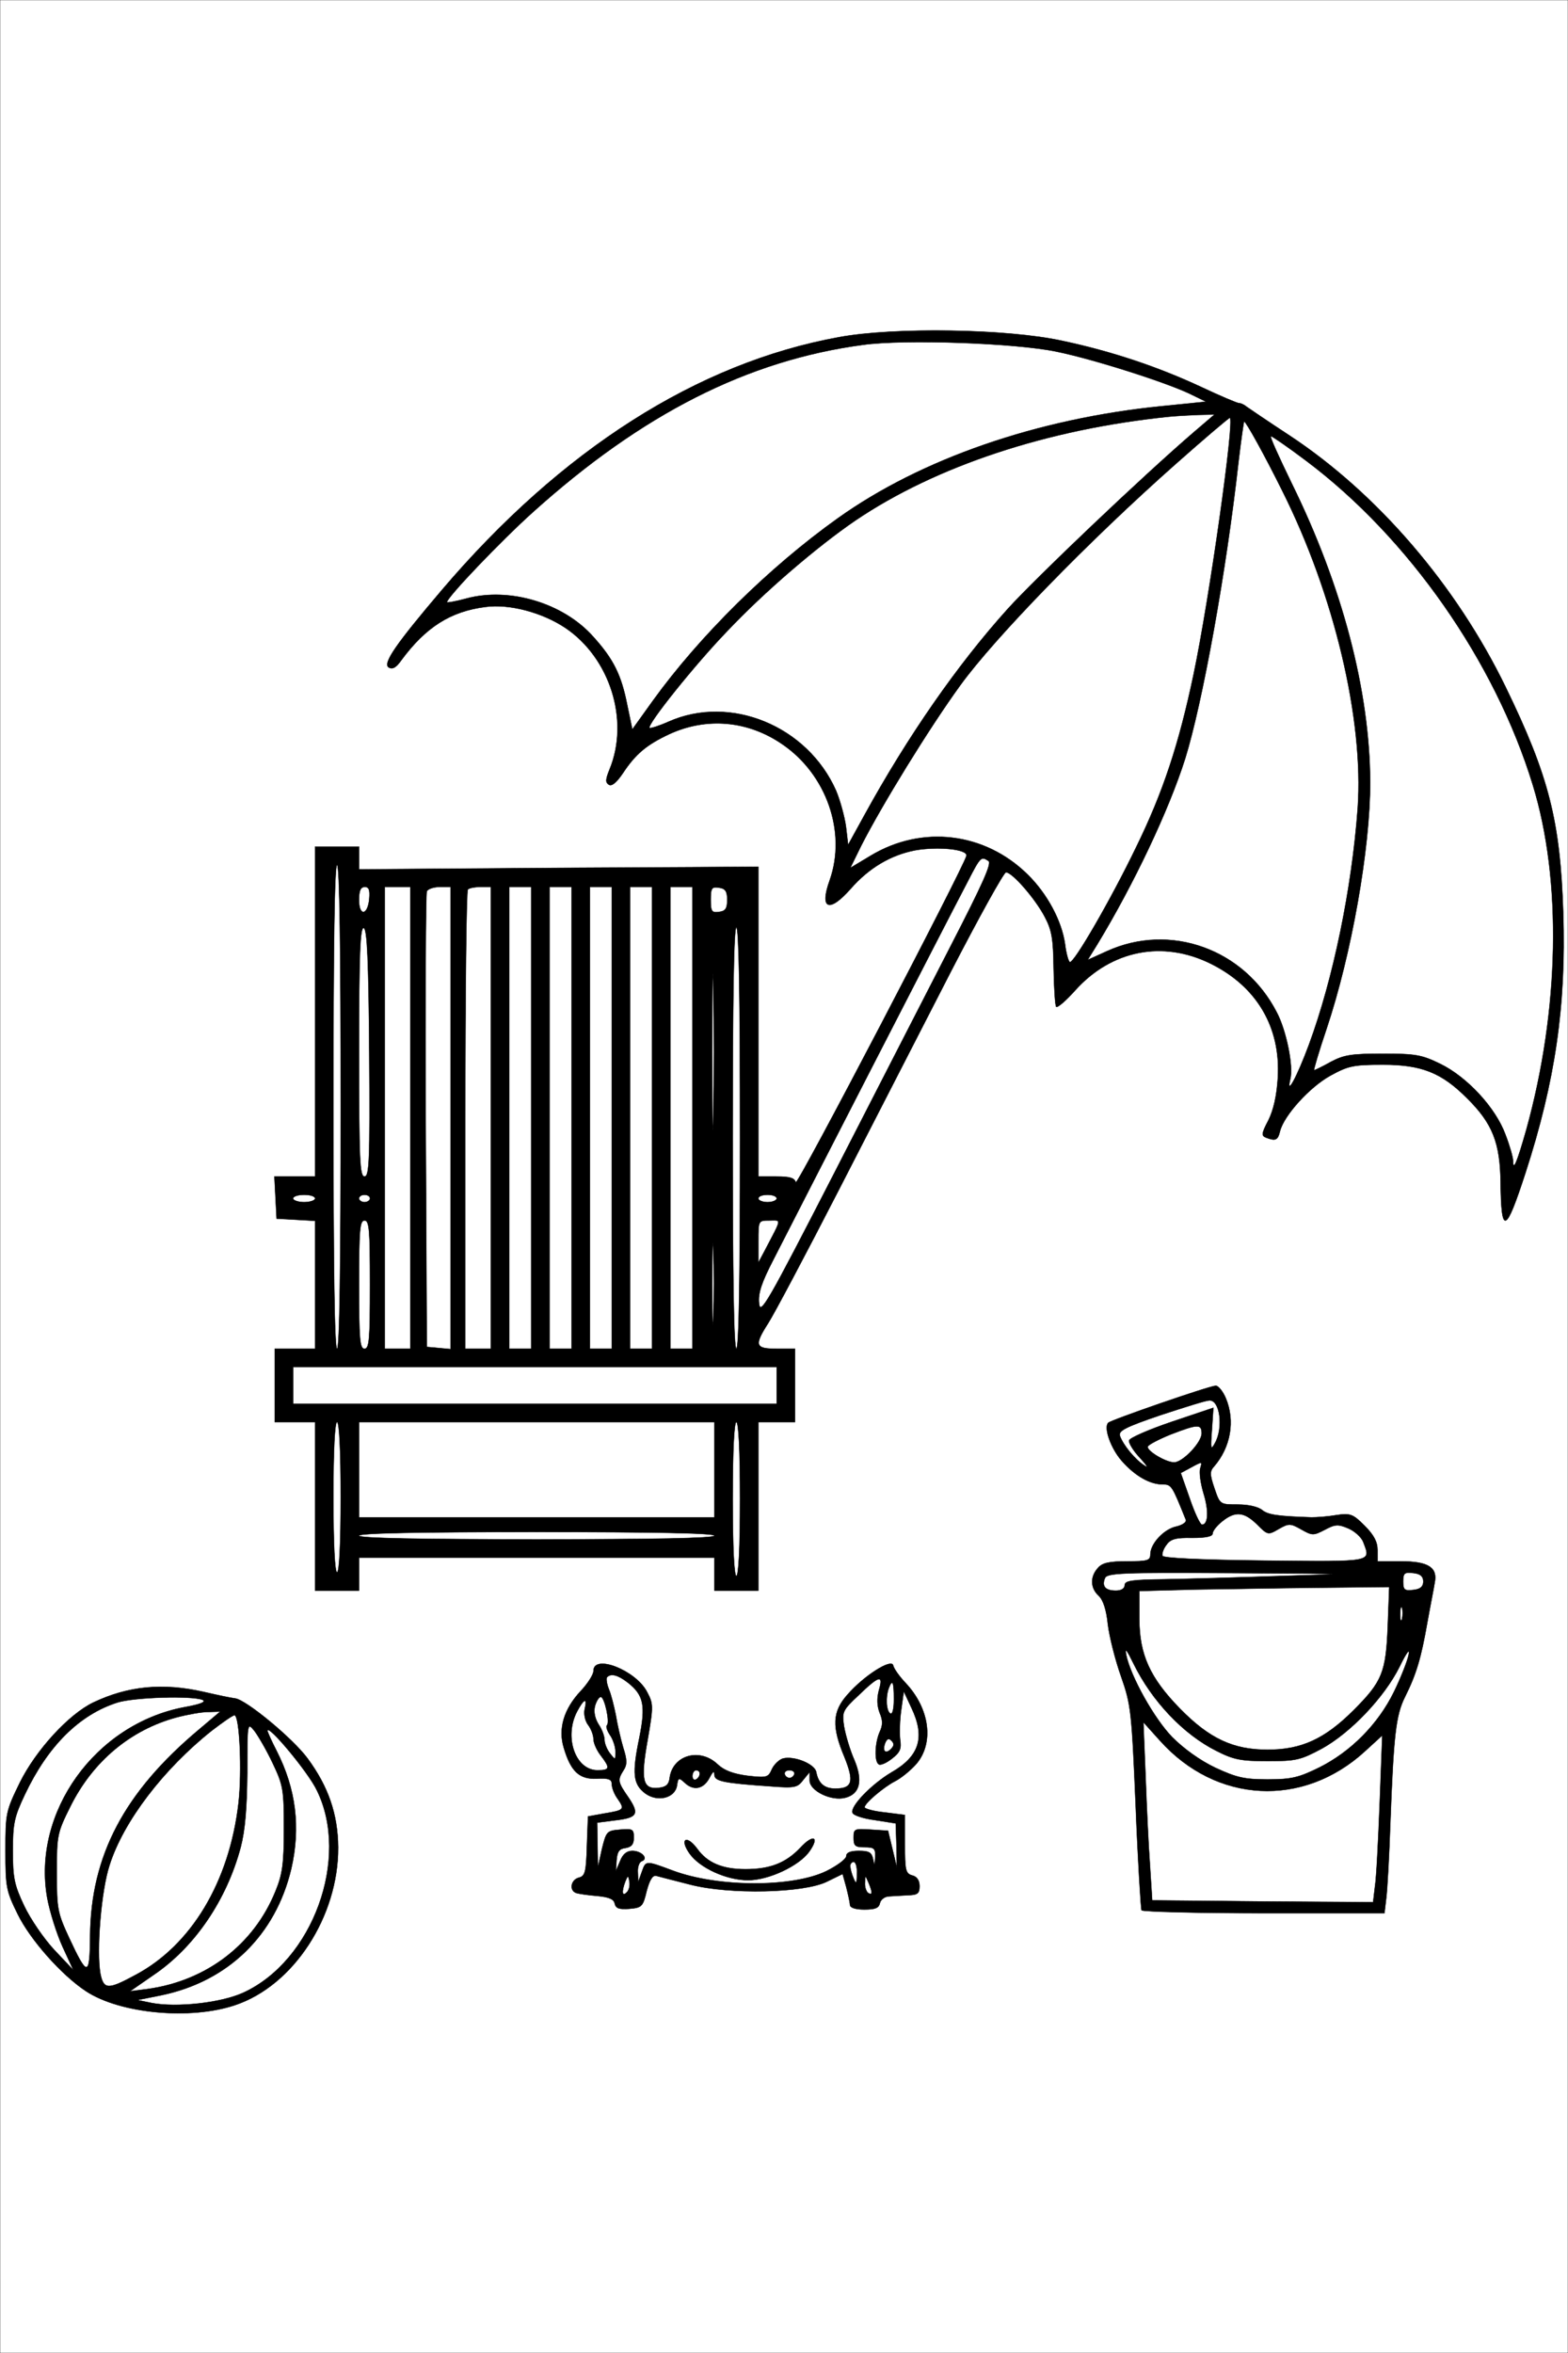
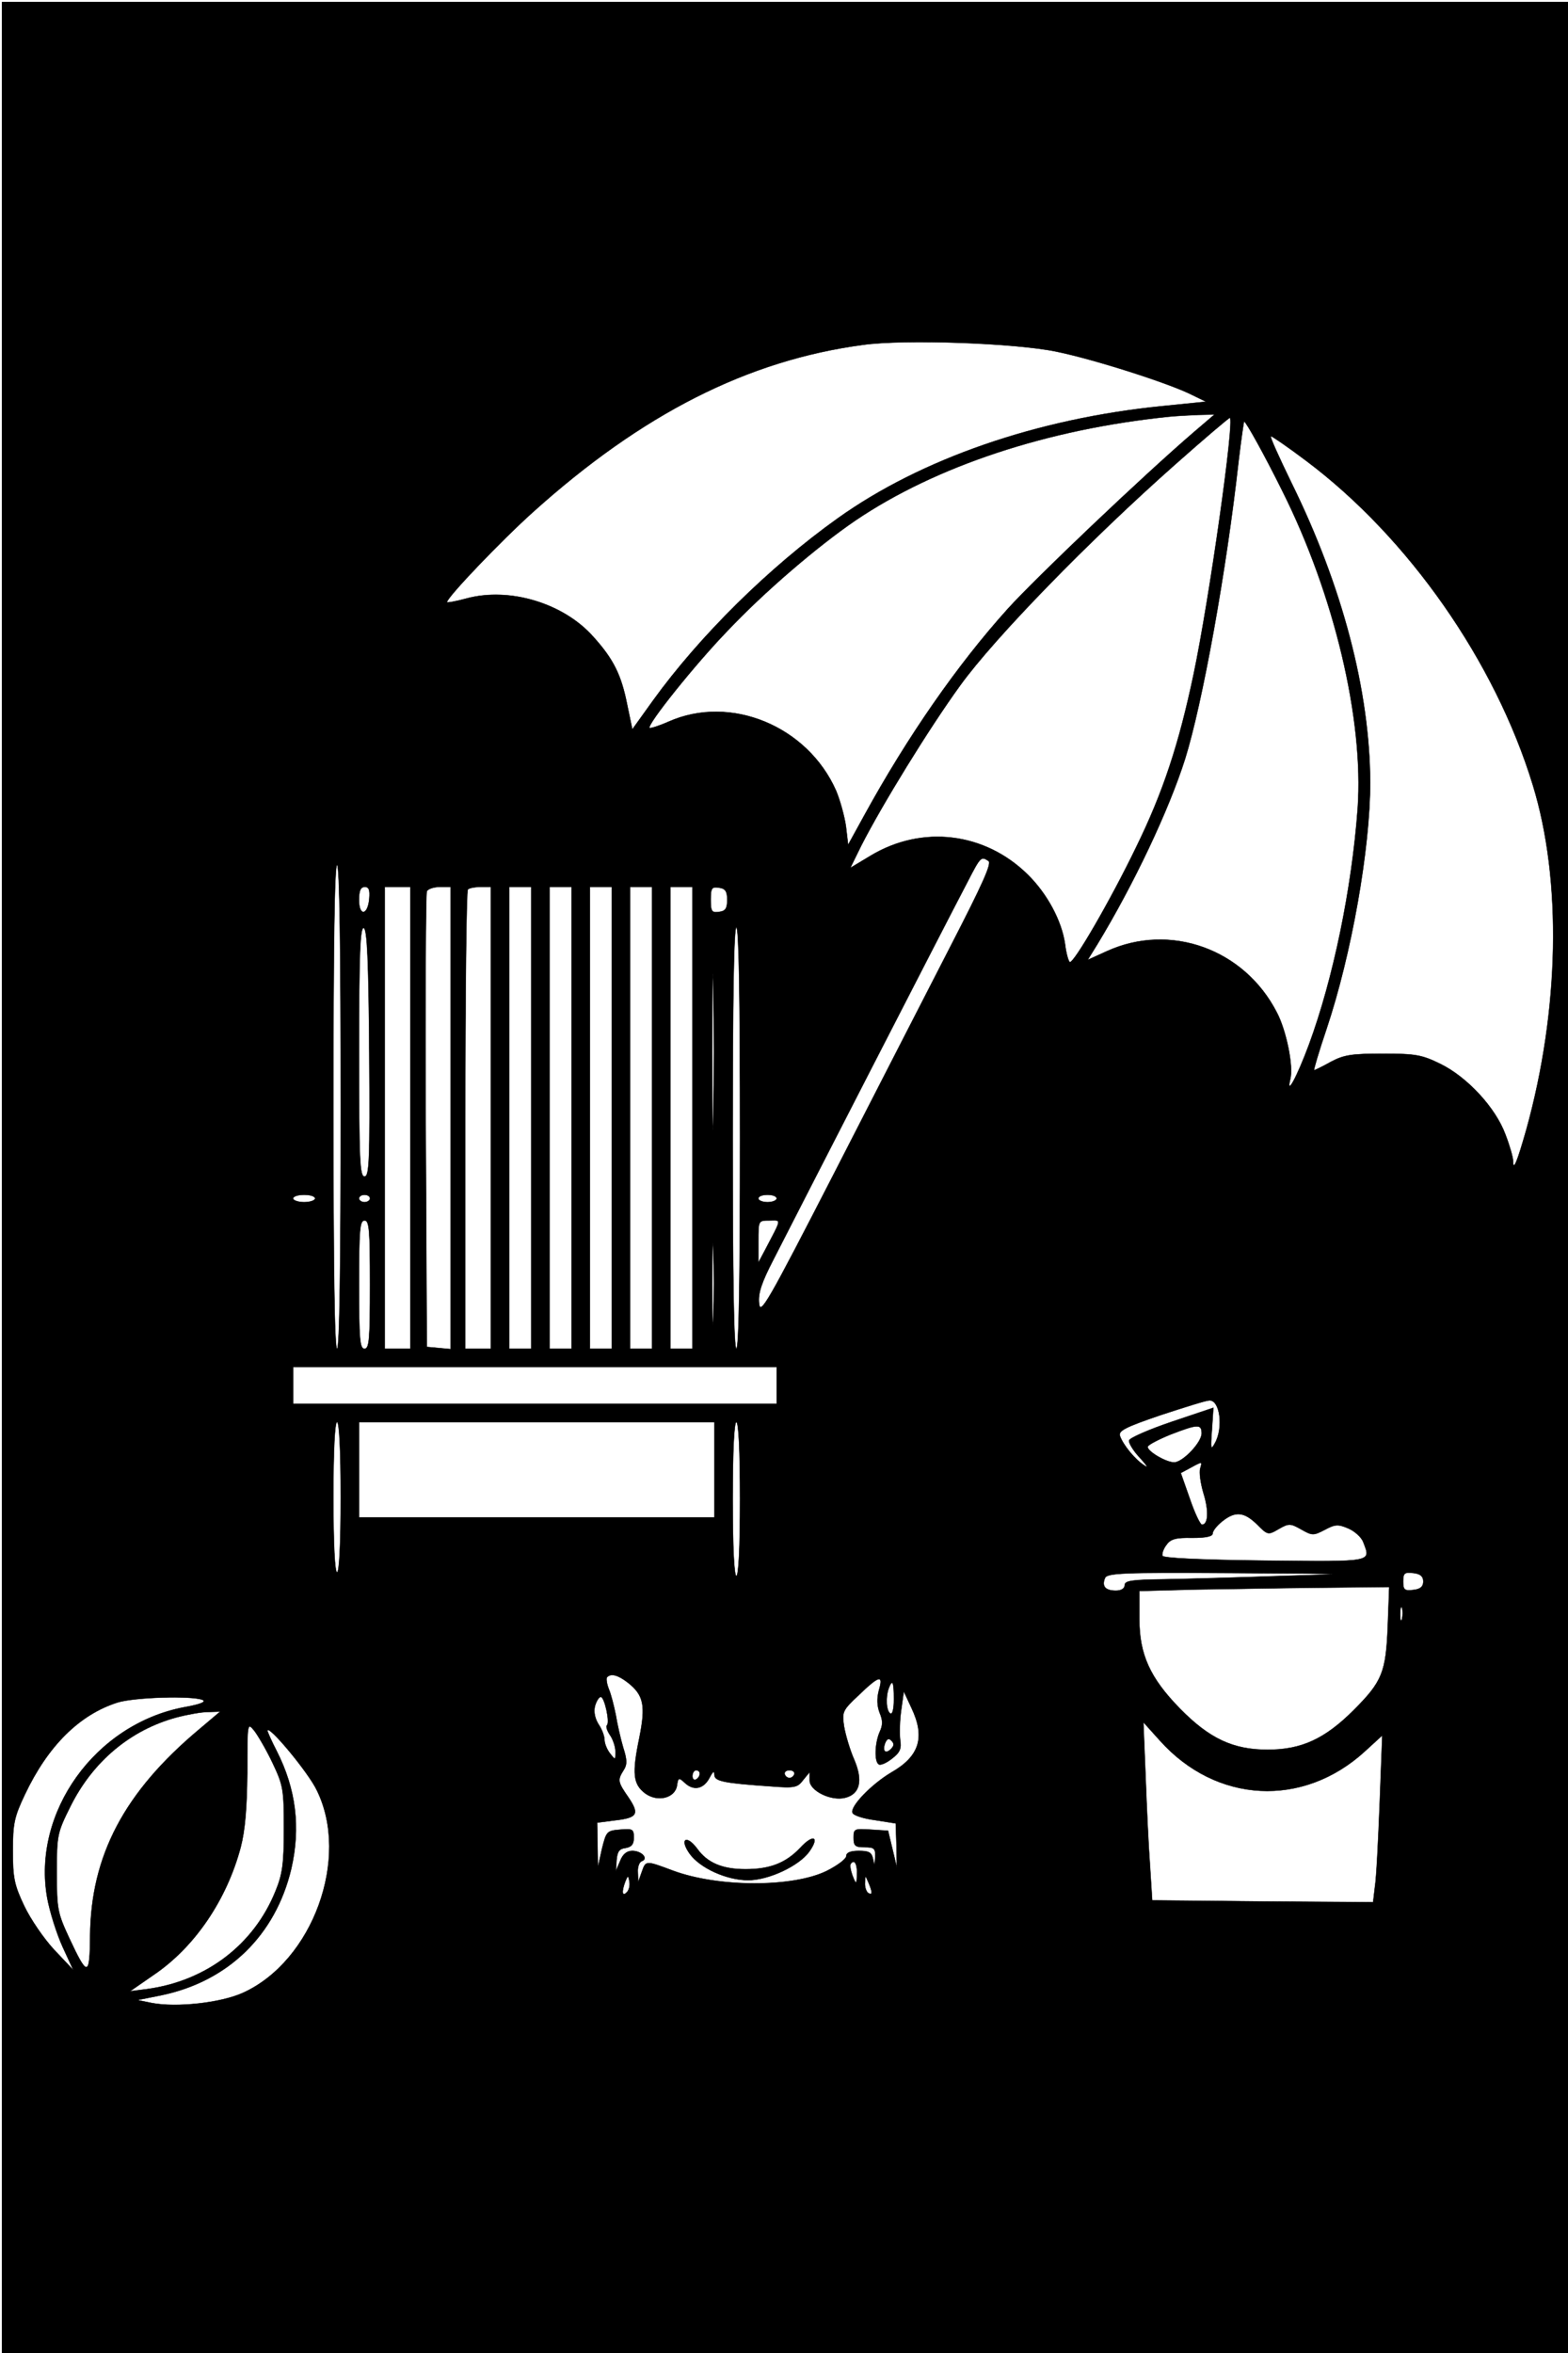
<svg xmlns="http://www.w3.org/2000/svg" version="1.0" width="428pt" height="642pt" viewBox="0 0 428 642" preserveAspectRatio="xMidYMid meet">
  <rect x="0" y="0" width="428" height="642" fill="#808080" stroke="none" />
  <g id="Black">
    <rect stroke="#FFFFFF" stroke-miterlimit="10" width="428pt" height="642pt" />
  </g>
  <g id="Color" transform="translate(0,642) scale(0.1,-0.1)" fill="#FFFFFF" stroke="#000000">
-     <path d="M0 3210 l0 -3210 2140 0 2140 0 0 3210 0 3210 -2140 0 -2140 0 0 -3210z m2900 2280 c136 -29 261 -71 379 -126 51 -24 98 -44 103 -44 5 0 14 -4 21 -10 7 -5 60 -41 118 -79 239 -158 454 -408 589 -686 118 -243 149 -365 157 -617 8 -253 -22 -458 -103 -708 -54 -166 -66 -171 -68 -28 -1 110 -22 163 -92 232 -69 69 -123 91 -229 91 -81 0 -95 -3 -144 -30 -56 -31 -126 -108 -137 -151 -6 -25 -12 -28 -38 -18 -13 5 -13 11 6 47 14 28 23 67 26 117 8 138 -58 249 -184 311 -130 64 -270 37 -369 -73 -25 -28 -48 -48 -52 -45 -3 4 -6 51 -7 104 -1 82 -5 105 -24 141 -26 50 -89 122 -106 122 -6 0 -74 -123 -151 -272 -77 -150 -214 -417 -305 -594 -91 -177 -178 -341 -193 -364 -39 -61 -36 -70 23 -70 l50 0 0 -100 0 -100 -50 0 -50 0 0 -230 0 -230 -60 0 -60 0 0 45 0 45 -485 0 -485 0 0 -45 0 -45 -60 0 -60 0 0 230 0 230 -55 0 -55 0 0 100 0 100 55 0 55 0 0 174 0 175 -52 3 -53 3 -3 58 -3 57 56 0 55 0 0 450 0 450 60 0 60 0 0 -31 0 -31 545 4 545 3 0 -422 0 -423 49 0 c37 0 50 -4 53 -16 3 -13 457 856 466 891 4 18 -78 26 -140 15 -67 -13 -126 -48 -176 -105 -59 -67 -86 -56 -57 24 46 131 -9 288 -129 370 -94 65 -207 75 -309 28 -62 -29 -92 -54 -127 -107 -17 -25 -30 -36 -38 -31 -10 6 -9 15 2 42 55 134 1 304 -121 386 -63 42 -153 66 -218 57 -95 -12 -163 -55 -230 -146 -14 -20 -24 -25 -34 -19 -17 11 21 65 145 211 326 383 698 620 1084 690 151 28 460 23 610 -10z m446 -2885 c26 -62 13 -134 -32 -186 -12 -13 -12 -22 1 -60 15 -44 15 -44 64 -44 28 0 55 -6 66 -15 16 -13 42 -17 135 -20 14 0 44 2 67 6 39 6 46 3 78 -29 25 -25 35 -44 35 -66 l0 -31 64 0 c75 0 101 -17 92 -59 -2 -14 -12 -63 -20 -108 -17 -97 -30 -141 -61 -203 -25 -50 -31 -104 -40 -345 -3 -88 -8 -179 -11 -203 l-5 -42 -329 0 c-181 0 -331 4 -334 8 -2 4 -10 132 -16 283 -11 261 -13 278 -40 355 -16 45 -32 109 -36 142 -4 40 -13 67 -25 78 -23 21 -24 52 -2 76 12 14 31 18 80 18 55 0 63 2 63 19 0 29 37 69 71 76 17 4 28 12 26 18 -38 94 -39 97 -64 97 -34 0 -75 23 -111 64 -30 34 -50 91 -37 104 8 8 274 100 293 101 7 1 20 -15 28 -34z m-874 -777 c66 -70 78 -164 29 -221 -16 -18 -42 -39 -58 -47 -31 -16 -83 -60 -83 -71 0 -4 25 -11 55 -14 l55 -7 0 -80 c0 -71 2 -80 20 -85 13 -3 20 -14 20 -29 0 -20 -5 -24 -30 -25 -16 -1 -40 -2 -52 -3 -13 0 -24 -9 -26 -18 -3 -14 -13 -18 -43 -18 -24 0 -39 5 -39 13 0 6 -5 28 -10 48 l-10 36 -43 -21 c-63 -31 -264 -36 -373 -8 -44 11 -85 22 -93 24 -10 2 -18 -12 -26 -42 -10 -42 -13 -45 -47 -48 -28 -2 -37 1 -40 14 -2 12 -15 18 -48 21 -25 2 -51 6 -57 8 -20 7 -15 36 7 42 17 4 20 15 22 86 l3 81 44 8 c55 9 57 11 37 40 -9 12 -16 30 -16 40 0 13 -8 17 -41 15 -48 -2 -71 20 -90 84 -16 52 0 106 46 155 19 20 35 45 35 55 0 47 115 2 146 -57 17 -32 18 -38 2 -130 -20 -111 -14 -137 30 -132 20 2 28 9 30 28 9 62 83 82 131 36 18 -17 43 -26 81 -31 53 -6 57 -5 67 18 6 13 20 26 30 29 31 8 87 -15 91 -37 6 -31 22 -45 52 -45 47 0 52 19 25 86 -35 83 -33 124 8 170 45 52 121 100 125 80 2 -9 17 -30 34 -48z m-1917 -24 c39 -9 77 -17 87 -18 30 -4 156 -108 197 -163 57 -77 83 -152 84 -243 1 -189 -122 -378 -282 -431 -122 -41 -313 -23 -406 38 -67 44 -153 141 -187 211 -31 63 -33 73 -33 172 0 103 1 108 39 186 44 89 134 187 201 219 95 45 189 54 300 29z" />
    <path d="M2355 5479 c-314 -42 -602 -188 -900 -456 -88 -79 -235 -233 -235 -246 0 -2 24 2 53 10 118 32 266 -13 347 -105 55 -61 76 -104 92 -185 l14 -67 56 78 c127 176 317 364 505 498 227 162 544 272 886 306 l119 12 -37 18 c-60 31 -269 98 -373 119 -112 23 -413 34 -527 18z" />
    <path d="M3190 5283 c-332 -34 -636 -135 -855 -283 -104 -71 -249 -195 -350 -302 -88 -91 -220 -256 -212 -264 2 -2 25 5 52 17 169 75 379 -12 457 -188 11 -26 23 -70 27 -97 l6 -51 44 80 c118 215 254 411 392 564 76 84 368 362 509 483 l55 47 -45 -1 c-25 -1 -61 -3 -80 -5z" />
    <path d="M3208 5153 c-235 -208 -493 -473 -587 -603 -85 -117 -214 -327 -270 -437 l-30 -61 55 33 c141 85 312 64 429 -51 54 -53 93 -127 102 -189 3 -25 9 -47 13 -50 10 -6 112 170 181 313 74 151 117 282 157 472 43 204 113 700 99 700 -3 0 -70 -57 -149 -127z" />
    <path d="M3381 5163 c-34 -305 -99 -662 -146 -813 -45 -142 -141 -344 -240 -507 l-26 -42 53 24 c172 78 374 6 463 -167 26 -49 46 -147 37 -182 -12 -50 18 5 51 94 66 179 117 425 133 645 17 241 -64 583 -206 866 -46 93 -99 189 -104 189 -1 0 -8 -48 -15 -107z" />
    <path d="M3525 5103 c139 -282 214 -568 215 -818 0 -181 -51 -469 -119 -672 -21 -62 -36 -113 -34 -113 2 0 23 10 46 23 36 19 57 22 142 22 89 0 106 -3 157 -28 73 -36 150 -119 177 -192 12 -31 21 -63 21 -72 0 -31 11 -4 36 84 91 327 98 681 18 941 -103 337 -339 675 -619 885 -49 37 -93 67 -96 67 -4 0 22 -57 56 -127z" />
    <path d="M2640 4012 c-61 -116 -456 -886 -529 -1029 -32 -62 -42 -91 -39 -119 3 -34 22 -1 206 357 111 217 254 495 317 618 87 169 113 226 103 232 -20 13 -21 13 -58 -59z" />
    <path d="M910 3400 c0 -433 3 -660 10 -660 7 0 10 227 10 660 0 433 -3 660 -10 660 -7 0 -10 -227 -10 -660z" />
    <path d="M980 3964 c0 -45 24 -42 28 4 2 24 -1 32 -12 32 -12 0 -16 -10 -16 -36z" />
    <path d="M1050 3370 l0 -630 35 0 35 0 0 630 0 630 -35 0 -35 0 0 -630z" />
    <path d="M1165 3988 c-3 -7 -4 -290 -3 -628 l3 -615 33 -3 32 -3 0 630 0 631 -30 0 c-17 0 -33 -6 -35 -12z" />
    <path d="M1277 3993 c-4 -3 -7 -287 -7 -630 l0 -623 35 0 35 0 0 630 0 630 -28 0 c-16 0 -32 -3 -35 -7z" />
    <path d="M1390 3370 l0 -630 30 0 30 0 0 630 0 630 -30 0 -30 0 0 -630z" />
    <path d="M1500 3370 l0 -630 30 0 30 0 0 630 0 630 -30 0 -30 0 0 -630z" />
    <path d="M1610 3370 l0 -630 30 0 30 0 0 630 0 630 -30 0 -30 0 0 -630z" />
    <path d="M1720 3370 l0 -630 30 0 30 0 0 630 0 630 -30 0 -30 0 0 -630z" />
    <path d="M1830 3370 l0 -630 30 0 30 0 0 630 0 630 -30 0 -30 0 0 -630z" />
    <path d="M1940 3965 c0 -32 3 -36 23 -33 17 2 22 9 22 33 0 23 -5 31 -23 33 -19 3 -22 -1 -22 -33z" />
    <path d="M980 3551 c0 -298 2 -341 15 -341 13 0 15 42 13 337 -2 258 -6 337 -15 341 -10 3 -13 -69 -13 -337z" />
    <path d="M1944 3550 c0 -190 2 -267 3 -172 2 94 2 250 0 345 -1 94 -3 17 -3 -173z" />
    <path d="M2000 3315 c0 -377 3 -575 10 -575 7 0 10 198 10 575 0 377 -3 575 -10 575 -7 0 -10 -198 -10 -575z" />
    <path d="M800 3150 c0 -5 14 -10 30 -10 17 0 30 5 30 10 0 6 -13 10 -30 10 -16 0 -30 -4 -30 -10z" />
    <path d="M980 3150 c0 -5 7 -10 15 -10 8 0 15 5 15 10 0 6 -7 10 -15 10 -8 0 -15 -4 -15 -10z" />
    <path d="M2070 3150 c0 -5 11 -10 25 -10 14 0 25 5 25 10 0 6 -11 10 -25 10 -14 0 -25 -4 -25 -10z" />
    <path d="M980 2915 c0 -149 2 -175 15 -175 13 0 15 26 15 175 0 149 -2 175 -15 175 -13 0 -15 -26 -15 -175z" />
    <path d="M1944 2915 c0 -99 2 -138 3 -87 2 51 2 132 0 180 -1 48 -3 6 -3 -93z" />
    <path d="M2070 3033 l0 -58 16 30 c49 94 48 85 14 85 -30 0 -30 0 -30 -57z" />
    <path d="M800 2640 l0 -50 660 0 660 0 0 50 0 50 -660 0 -660 0 0 -50z" />
    <path d="M910 2335 c0 -130 4 -205 10 -205 6 0 10 75 10 205 0 130 -4 205 -10 205 -6 0 -10 -75 -10 -205z" />
    <path d="M980 2410 l0 -130 485 0 485 0 0 130 0 130 -485 0 -485 0 0 -130z" />
    <path d="M2000 2330 c0 -133 4 -210 10 -210 6 0 10 77 10 210 0 133 -4 210 -10 210 -6 0 -10 -77 -10 -210z" />
-     <path d="M980 2230 c0 -7 168 -10 485 -10 317 0 485 3 485 10 0 7 -168 10 -485 10 -317 0 -485 -3 -485 -10z" />
    <path d="M3168 2559 c-97 -33 -116 -43 -111 -57 9 -25 41 -64 66 -80 13 -9 8 -1 -12 21 -18 19 -31 41 -29 47 2 7 55 30 117 51 l113 38 -4 -60 c-4 -53 -3 -57 8 -37 24 42 14 119 -15 117 -9 0 -69 -19 -133 -40z" />
    <path d="M3195 2506 c-32 -13 -61 -28 -62 -33 -4 -11 49 -43 72 -43 23 0 75 54 75 79 0 26 -10 26 -85 -3z" />
    <path d="M3249 2415 l-26 -14 25 -71 c13 -38 28 -70 33 -70 17 0 19 38 4 86 -8 27 -12 57 -9 67 6 20 6 20 -27 2z" />
    <path d="M3336 2269 c-14 -11 -26 -26 -26 -33 0 -8 -18 -12 -56 -12 -44 1 -59 -3 -70 -19 -8 -10 -13 -24 -11 -30 2 -6 100 -11 280 -13 300 -3 289 -5 268 51 -5 13 -24 30 -41 37 -28 12 -36 11 -64 -4 -31 -16 -34 -16 -64 1 -30 17 -34 17 -62 1 -29 -17 -30 -16 -59 13 -35 34 -59 37 -95 8z" />
    <path d="M3016 2114 c-9 -22 1 -34 30 -34 15 0 24 6 24 15 0 12 19 15 108 16 59 1 202 5 317 9 207 6 205 6 -131 8 -304 2 -343 0 -348 -14z" />
    <path d="M3830 2105 c0 -23 4 -26 28 -23 19 2 27 9 27 23 0 14 -8 21 -27 23 -24 3 -28 0 -28 -23z" />
    <path d="M3258 2083 l-148 -4 0 -77 c0 -96 29 -160 110 -243 81 -83 146 -113 240 -113 92 0 156 29 235 108 78 78 88 103 93 229 l4 107 -193 -2 c-107 -1 -260 -4 -341 -5z" />
    <path d="M3822 2015 c0 -16 2 -22 5 -12 2 9 2 23 0 30 -3 6 -5 -1 -5 -18z" />
-     <path d="M3074 1905 c12 -59 77 -175 126 -225 31 -31 75 -63 117 -83 58 -27 80 -32 143 -32 65 0 85 5 140 32 87 43 162 119 205 207 19 39 37 85 40 101 4 19 -5 8 -25 -33 -42 -84 -134 -180 -212 -223 -58 -31 -70 -34 -148 -34 -73 0 -93 4 -140 28 -90 45 -176 136 -226 238 -18 37 -24 45 -20 24z" />
    <path d="M3127 1573 c3 -81 8 -191 12 -243 l6 -95 301 -3 302 -2 5 42 c4 24 9 126 13 228 l7 185 -47 -43 c-169 -155 -406 -143 -560 29 l-45 50 6 -148z" />
    <path d="M1657 1844 c-3 -3 -1 -18 5 -33 6 -14 14 -46 19 -71 4 -25 13 -64 20 -88 11 -34 11 -47 1 -62 -17 -27 -16 -32 14 -75 30 -45 24 -55 -40 -62 l-46 -6 1 -61 1 -61 11 50 c12 48 13 50 50 53 34 3 37 1 37 -22 0 -18 -6 -25 -22 -28 -18 -2 -23 -10 -25 -33 l-2 -30 12 28 c7 18 18 27 33 27 25 0 45 -21 26 -28 -7 -2 -12 -16 -11 -30 l1 -27 10 28 c11 31 10 31 85 3 124 -46 327 -46 419 -1 30 15 54 33 54 41 0 9 11 14 34 14 28 0 35 -4 39 -22 4 -20 4 -19 6 5 1 24 -3 27 -29 27 -26 0 -30 4 -30 26 0 24 2 25 47 22 l47 -3 12 -50 12 -50 -1 60 -2 60 -57 9 c-31 4 -59 13 -61 20 -7 17 52 78 106 110 77 44 93 96 55 176 l-21 45 -7 -50 c-4 -27 -5 -64 -3 -81 4 -25 0 -35 -22 -52 -15 -12 -31 -19 -36 -16 -13 7 -11 58 2 88 9 19 9 32 0 53 -7 19 -8 38 -2 61 13 44 1 41 -55 -13 -45 -42 -46 -46 -40 -86 4 -23 16 -64 28 -91 24 -57 15 -93 -25 -103 -38 -10 -97 19 -97 47 l0 23 -18 -22 c-15 -20 -23 -22 -87 -17 -131 9 -155 14 -155 32 0 12 -4 9 -13 -8 -16 -31 -43 -37 -67 -15 -17 16 -19 15 -22 -6 -5 -35 -53 -47 -87 -22 -33 25 -36 54 -16 151 18 89 12 117 -31 151 -27 21 -46 26 -57 15z m552 -476 c-28 -39 -111 -78 -167 -78 -58 0 -132 33 -160 73 -28 40 -8 52 21 13 28 -39 69 -56 132 -56 67 0 110 17 149 58 36 39 54 31 25 -10z" />
    <path d="M2426 1814 c-9 -24 -7 -62 4 -69 6 -4 10 12 10 39 0 48 -4 56 -14 30z" />
    <path d="M1624 1765 c-4 -16 0 -34 10 -50 9 -13 16 -32 16 -42 0 -10 7 -27 15 -37 15 -19 15 -19 15 5 0 13 -7 34 -15 45 -8 12 -12 24 -8 27 8 9 -7 77 -17 77 -5 0 -12 -11 -16 -25z" />
-     <path d="M1575 1750 c-36 -69 -5 -160 56 -160 34 0 35 6 9 40 -11 14 -20 34 -20 45 0 11 -7 29 -15 39 -8 11 -12 29 -9 43 8 32 -2 29 -21 -7z" />
    <path d="M2416 1664 c-8 -22 1 -31 16 -16 9 9 9 15 1 23 -7 7 -12 5 -17 -7z" />
    <path d="M1890 1574 c0 -8 5 -12 10 -9 6 3 10 10 10 16 0 5 -4 9 -10 9 -5 0 -10 -7 -10 -16z" />
    <path d="M2142 1579 c2 -6 8 -10 13 -10 5 0 11 4 13 10 2 6 -4 11 -13 11 -9 0 -15 -5 -13 -11z" />
    <path d="M2321 1328 c0 -7 4 -22 9 -33 7 -17 9 -15 9 13 1 17 -3 32 -9 32 -5 0 -10 -6 -9 -12z" />
    <path d="M1707 1287 c-11 -29 -9 -43 4 -30 6 6 9 19 7 29 -3 18 -4 18 -11 1z" />
    <path d="M2361 1283 c-1 -12 4 -25 9 -28 12 -7 12 2 0 30 -8 19 -9 19 -9 -2z" />
    <path d="M321 1775 c-104 -33 -190 -118 -253 -251 -29 -61 -33 -79 -33 -154 0 -74 4 -93 31 -150 17 -36 54 -90 82 -120 l52 -55 -29 63 c-16 35 -35 95 -42 133 -42 234 131 475 374 521 45 8 61 15 50 20 -31 12 -186 7 -232 -7z" />
    <path d="M481 1734 c-125 -34 -228 -120 -289 -243 -36 -72 -37 -79 -37 -180 0 -100 2 -110 34 -179 50 -107 56 -106 57 6 2 219 93 392 297 563 l58 49 -33 -1 c-18 0 -57 -7 -87 -15z" />
-     <path d="M578 1698 c-131 -104 -241 -247 -279 -367 -23 -70 -36 -233 -25 -296 9 -44 21 -44 95 -4 153 81 257 254 282 469 10 87 3 240 -11 240 -5 0 -32 -19 -62 -42z" />
    <path d="M675 1583 c-1 -97 -6 -157 -18 -203 -38 -143 -125 -272 -237 -348 l-65 -45 47 6 c161 22 291 121 350 267 19 46 23 75 23 170 0 108 -2 119 -31 180 -17 36 -40 75 -50 88 -19 23 -19 22 -19 -115z" />
    <path d="M730 1698 c0 -3 11 -28 25 -55 53 -104 66 -209 40 -322 -43 -181 -172 -307 -355 -345 l-65 -13 39 -8 c67 -13 189 0 250 28 190 87 292 367 201 552 -23 49 -134 182 -135 163z" />
  </g>
</svg>